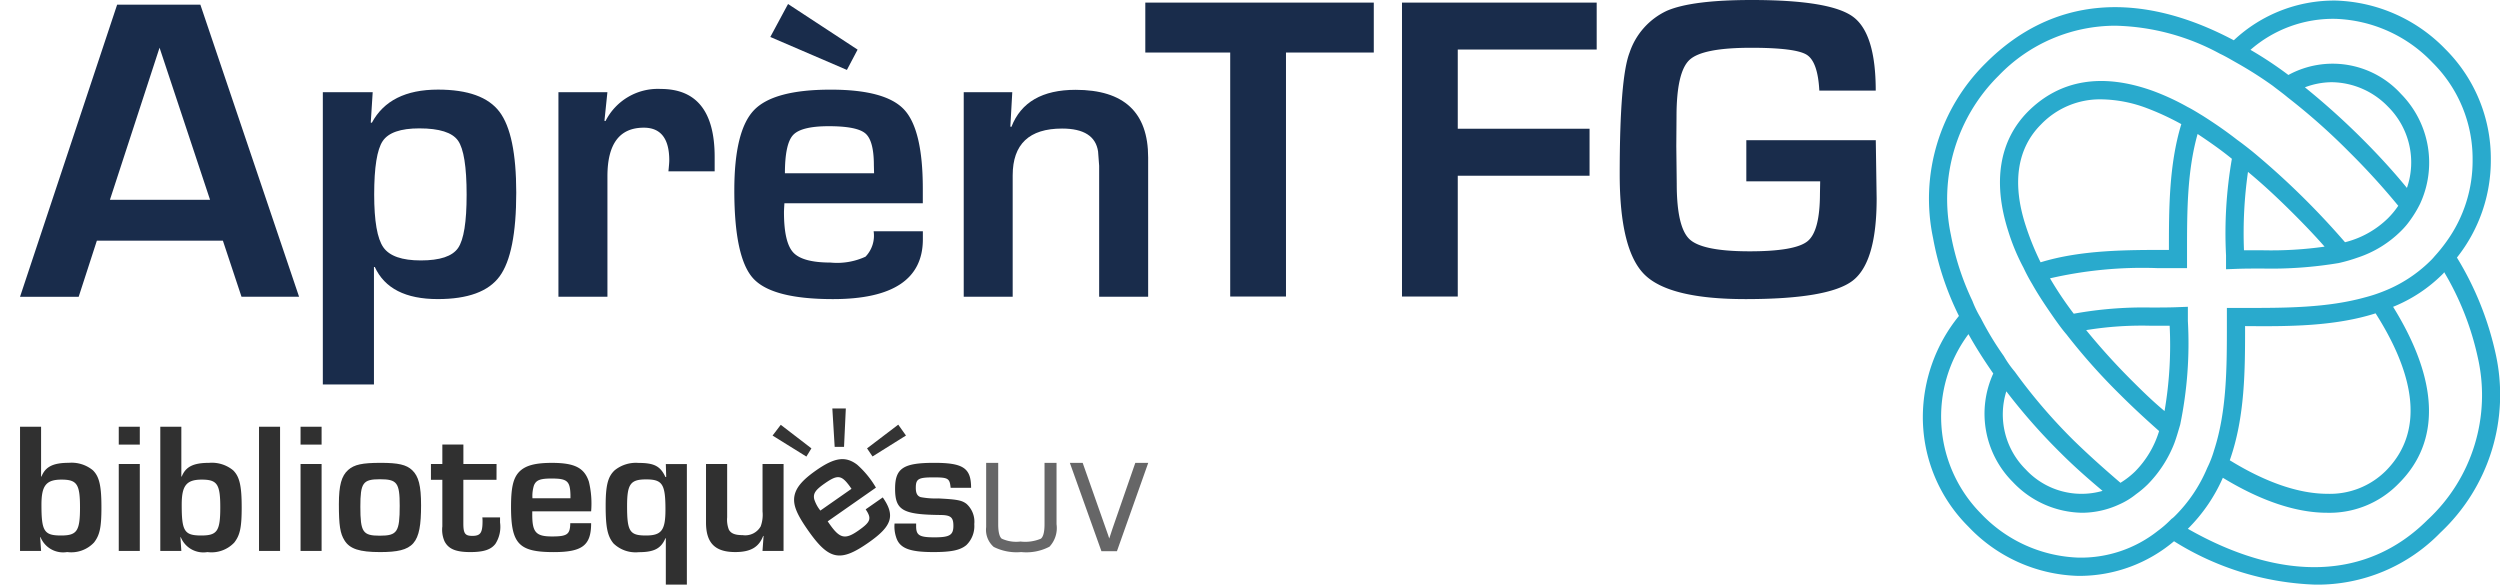
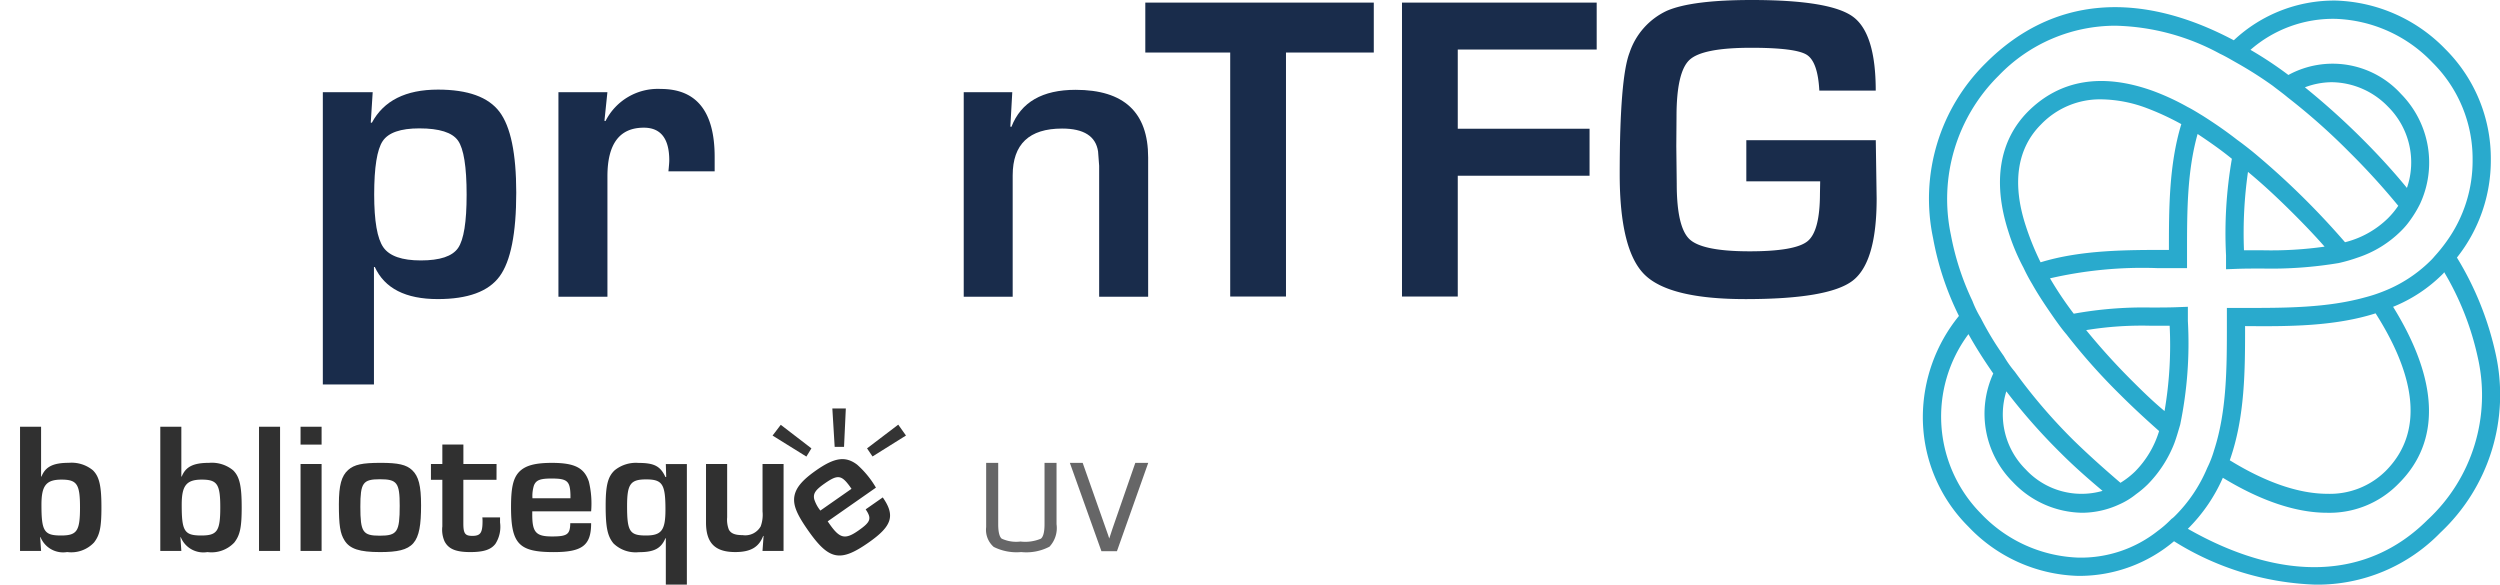
<svg xmlns="http://www.w3.org/2000/svg" width="81.749mm" height="19.116mm" viewBox="0 0 231.729 54.188">
  <defs>
    <style>.cls-1{fill:#29aacd;}.cls-2{fill:#192c4b;}.cls-3{fill:#666667;}.cls-4{fill:#303030;}.cls-5{fill:#343434;fill-rule:evenodd;}</style>
  </defs>
  <g id="Capa_1" data-name="Capa 1">
    <path class="cls-1" d="M231.321,32.762a28.87,28.87,0,0,0-3.582-8.887,14.491,14.491,0,0,0,3.142-9.09,14.307,14.307,0,0,0-4.19-10.206A14.747,14.747,0,0,0,216.486.052a13.587,13.587,0,0,0-9.429,3.682c-8.786-4.663-16.828-4.055-22.979,2.1a17.653,17.653,0,0,0-4.9,16.22,27.139,27.139,0,0,0,2.4,7.232,14.9,14.9,0,0,0-3.346,9.361,14.313,14.313,0,0,0,4.224,10.17,14.559,14.559,0,0,0,10.138,4.563h.237a13.6,13.6,0,0,0,8.684-3.211,26.318,26.318,0,0,0,13.112,4.023,15.886,15.886,0,0,0,11.591-4.833A17.513,17.513,0,0,0,231.321,32.762ZM180.834,21.779a16.071,16.071,0,0,1,4.427-14.766,15.008,15.008,0,0,1,10.814-4.63,21.221,21.221,0,0,1,9.7,2.6c.507.236,1.014.54,1.555.845a36.344,36.344,0,0,1,3.345,2.129c.473.371.947.709,1.386,1.08a58.952,58.952,0,0,1,5.711,5.069,65.92,65.92,0,0,1,4.528,4.969,7.775,7.775,0,0,1-.946,1.148,8.7,8.7,0,0,1-3.988,2.231c-1.081-1.251-2.264-2.535-3.582-3.853-1.689-1.69-3.379-3.211-4.967-4.528-.507-.406-.98-.777-1.453-1.115-1.082-.845-2.129-1.554-3.143-2.2-.507-.306-.98-.609-1.453-.845a22.274,22.274,0,0,0-3.21-1.487c-4.7-1.689-8.618-1.048-11.591,1.926-2.636,2.669-3.278,6.488-1.825,11.05a19.266,19.266,0,0,0,1.419,3.412,16.513,16.513,0,0,0,.811,1.522c.608,1.082,1.318,2.128,2.095,3.244.338.473.676.947,1.082,1.419a56.343,56.343,0,0,0,4.967,5.577c1.217,1.216,2.433,2.331,3.616,3.379a9.046,9.046,0,0,1-2.23,3.751,7.746,7.746,0,0,1-1.352,1.047c-1.419-1.217-2.906-2.534-4.359-3.953a50.87,50.87,0,0,1-5.441-6.354A9.6,9.6,0,0,1,185.734,33a27.983,27.983,0,0,1-2.129-3.515,9.889,9.889,0,0,1-.777-1.589A24.828,24.828,0,0,1,180.834,21.779ZM213.647,8.094a7.116,7.116,0,0,1,2.5-.474,7.359,7.359,0,0,1,5.2,2.264,7.274,7.274,0,0,1,1.757,7.536c-1.216-1.487-2.6-3.006-4.123-4.528A67.82,67.82,0,0,0,213.647,8.094Zm1.825,14.768a35.425,35.425,0,0,1-5.711.338H208a40.017,40.017,0,0,1,.371-7.267c1.352,1.116,2.771,2.434,4.191,3.853C213.478,20.7,214.492,21.746,215.472,22.862ZM202.191,11.506c-1.149,3.785-1.149,7.874-1.149,11.659h-.067c-3.886,0-8.077,0-11.828,1.149a25.077,25.077,0,0,1-1.385-3.413c-1.284-3.953-.777-7.164,1.419-9.36a7.575,7.575,0,0,1,5.61-2.332,12.381,12.381,0,0,1,4.19.81A24.55,24.55,0,0,1,202.191,11.506ZM193.371,30.6a31.933,31.933,0,0,1,6.015-.405h1.724a36.156,36.156,0,0,1-.473,7.907c-.98-.81-1.926-1.722-2.906-2.7A61.665,61.665,0,0,1,193.371,30.6Zm1.521,14.9a7.058,7.058,0,0,1-7.13-1.993,7.181,7.181,0,0,1-1.791-7.233,54.853,54.853,0,0,0,5.035,5.711C192.29,43.271,193.608,44.421,194.892,45.5Zm6.387,2.6A9.712,9.712,0,0,1,200,49.219a11.475,11.475,0,0,1-7.367,2.467,13.055,13.055,0,0,1-8.989-4.056,12.792,12.792,0,0,1-1.183-16.658c.676,1.216,1.454,2.432,2.3,3.65a8.956,8.956,0,0,0,1.825,10.07A9.012,9.012,0,0,0,193,47.53a8.277,8.277,0,0,0,3.446-.777A6.815,6.815,0,0,0,198,45.805a9.032,9.032,0,0,0,1.081-.91,11.229,11.229,0,0,0,2.467-3.82c.2-.54.372-1.149.541-1.723a37.268,37.268,0,0,0,.71-9.6V28.437l-.879.033c-.811.035-1.69.035-2.568.035a36.2,36.2,0,0,0-7.131.574,32.679,32.679,0,0,1-2.2-3.279,38.151,38.151,0,0,1,10-.945h2.7V23.334c0-3.683,0-7.434.98-10.915,1.014.676,2.095,1.419,3.177,2.3a40.3,40.3,0,0,0-.541,8.955v1.284l.878-.033c.812-.033,1.656-.033,2.535-.033a37.892,37.892,0,0,0,7.029-.509,14.976,14.976,0,0,0,1.757-.506,10.219,10.219,0,0,0,4.021-2.467,7.038,7.038,0,0,0,.811-.947,10.546,10.546,0,0,0,.946-1.554,9.067,9.067,0,0,0-1.757-10.2,8.568,8.568,0,0,0-10.442-1.759,34.929,34.929,0,0,0-3.514-2.33,11.637,11.637,0,0,1,7.874-2.873A13,13,0,0,1,225.475,5.8a12.548,12.548,0,0,1,3.717,8.99,12.764,12.764,0,0,1-2.4,7.57,14.319,14.319,0,0,1-1.115,1.385,5.423,5.423,0,0,1-.439.473,12.86,12.86,0,0,1-4.359,2.805,13.693,13.693,0,0,1-1.656.54c-3.515.98-7.434.98-11.05.98h-1.758v1.521c0,3.954,0,8.009-1.182,11.658a9.863,9.863,0,0,1-.642,1.656,13.758,13.758,0,0,1-3.042,4.5A1.726,1.726,0,0,1,201.279,48.1ZM220.2,29.044c3.244,5.1,4.866,10.646.946,14.6a7.339,7.339,0,0,1-5.407,2.128c-2.636,0-5.711-1.047-9.056-3.108,1.419-4.021,1.419-8.381,1.419-12.437h.068C212.093,30.262,216.384,30.262,220.2,29.044Zm4.832,19.128c-5.609,5.61-13.517,5.813-22.235.844a15.38,15.38,0,0,0,3.244-4.73c3.548,2.163,6.826,3.244,9.664,3.244a8.929,8.929,0,0,0,6.624-2.7c3.954-3.921,3.717-9.564-.507-16.39a13.807,13.807,0,0,0,4.6-3.041.6.6,0,0,0,.135-.17,26.332,26.332,0,0,1,3.109,7.874A15.753,15.753,0,0,1,225.035,48.172Z" />
    <path class="cls-2" d="M119.2,4.87V27.486h-5.17V4.87H106.16V.24h21.179V4.87Z" />
    <path class="cls-2" d="M135.123,4.591v7.345h12.216v4.352H135.123v11.2h-5.17V.24H148V4.591Z" />
    <path class="cls-2" d="M161.87,12.994h12l.08,5.41q0,5.907-2.225,7.615t-9.931,1.706q-7.065,0-9.361-2.275t-2.3-9.282q0-8.943.919-11.3A6.567,6.567,0,0,1,154.505,1q2.315-1,7.864-1,7.266,0,9.382,1.547T173.866,8.4h-5.229q-.139-2.674-1.168-3.323t-5.16-.649q-4.491,0-5.7,1.118T155.4,10.8l-.02,2.734.04,3.493q0,4.053,1.2,5.16t5.549,1.108q4.232,0,5.379-.938t1.148-4.431l.02-1.118H161.87Z" />
-     <path class="cls-2" d="M20.659,22.31H8.976l-1.686,5.2H1.855l9-27.075h7.716L27.72,27.507H22.384Zm-1.19-3.789-4.682-14.1-4.6,14.1Z" />
    <path class="cls-2" d="M29.922,8.544h4.622l-.179,2.817.1.02q1.647-3.075,6.129-3.075,4.146,0,5.7,2.053t1.557,7.488q0,5.673-1.547,7.776t-5.732,2.1q-4.464,0-5.832-2.975h-.079V35.64H29.922ZM38.868,11.9q-2.6,0-3.392,1.171t-.794,4.959q0,3.689.853,4.9t3.471,1.21q2.658,0,3.452-1.151t.793-4.939q0-3.887-.8-5.018T38.868,11.9Z" />
    <path class="cls-2" d="M51.761,8.544H56.3L56.025,11.2l.1.02a5.429,5.429,0,0,1,5.117-2.975q5,0,5,6.307v1.329H61.956c.053-.515.079-.853.079-1.011q0-3.034-2.36-3.035-3.372,0-3.372,4.5V27.507H51.761Z" />
-     <path class="cls-2" d="M80.978,21.437h4.563v.734q0,5.554-8.331,5.554-5.653,0-7.4-1.924t-1.746-8.152q0-5.535,1.825-7.439t7.121-1.9q5.079,0,6.8,1.855t1.726,7.289v1.389H72.707c-.026.423-.04.7-.04.833q0,2.8.863,3.729t3.442.932a6.3,6.3,0,0,0,3.253-.545A2.808,2.808,0,0,0,80.978,21.437ZM73.044.372,79.491,4.6,78.5,6.481,71.4,3.427Zm7.974,15.69L81,15.308q0-2.261-.783-2.936t-3.4-.674q-2.539,0-3.3.813t-.763,3.551Z" />
    <path class="cls-2" d="M89.329,8.544h4.5l-.179,3.194.1.02Q95.081,8.326,99.7,8.326q6.725,0,6.724,6.268V27.507h-4.542V15.368l-.1-1.329q-.318-2.122-3.333-2.123-4.581,0-4.582,4.344V27.507H89.329Z" />
    <path class="cls-3" d="M96.819,48.594c0,.9-.186,1.225-.341,1.339a3.73,3.73,0,0,1-1.885.263,3.227,3.227,0,0,1-1.742-.266c-.148-.117-.326-.444-.326-1.336V42.905H91.408v5.958a2.1,2.1,0,0,0,.7,1.831,4.718,4.718,0,0,0,2.546.478,4.626,4.626,0,0,0,2.626-.5,2.539,2.539,0,0,0,.652-2.08V42.905H96.819v5.689Z" />
    <path class="cls-3" d="M105.233,42.905l-2.116,6.1c-.106.309-.207.615-.3.914l-.1-.312-2.361-6.7H99.167l2.926,8.185h1.438l2.9-8.185h-1.194Z" />
    <path class="cls-4" d="M1.855,39.554H3.806v4.61l.034.017C4.2,43.266,4.911,42.9,6.378,42.9a3.1,3.1,0,0,1,2.228.691c.6.587.794,1.45.794,3.436,0,1.865-.155,2.573-.691,3.263a2.892,2.892,0,0,1-2.486.881,2.257,2.257,0,0,1-2.469-1.381H3.72l.086,1.277H1.855ZM3.84,46.788c0,2.452.242,2.849,1.813,2.849,1.485,0,1.761-.414,1.761-2.607,0-2.141-.276-2.573-1.709-2.573S3.84,45.01,3.84,46.788Z" />
-     <path class="cls-4" d="M12.957,41.211H11.006V39.554h1.951Zm0,9.859H11.006V43.007h1.951Z" />
    <path class="cls-4" d="M14.856,39.554h1.951v4.61l.034.017c.363-.915,1.071-1.278,2.539-1.278a3.1,3.1,0,0,1,2.227.691c.6.587.794,1.45.794,3.436,0,1.865-.155,2.573-.69,3.263a2.9,2.9,0,0,1-2.487.881,2.257,2.257,0,0,1-2.469-1.381h-.034l.086,1.277H14.856Zm1.985,7.234c0,2.452.242,2.849,1.814,2.849,1.484,0,1.761-.414,1.761-2.607,0-2.141-.277-2.573-1.71-2.573S16.841,45.01,16.841,46.788Z" />
    <path class="cls-4" d="M25.958,51.07H24.007V39.554h1.951Z" />
    <path class="cls-4" d="M29.808,41.211H27.857V39.554h1.951Zm0,9.859H27.857V43.007h1.951Z" />
    <path class="cls-4" d="M38.2,43.577c.6.57.828,1.433.828,3.263,0,3.592-.656,4.334-3.8,4.334-1.9,0-2.815-.293-3.3-1.088-.4-.639-.518-1.381-.518-3.349,0-1.762.242-2.625.863-3.178.57-.5,1.3-.656,3-.656C36.922,42.9,37.664,43.076,38.2,43.577Zm-4.8,3.384c0,2.366.225,2.694,1.8,2.694,1.623,0,1.848-.346,1.848-2.78,0-2.124-.242-2.452-1.831-2.452C33.641,44.423,33.4,44.751,33.4,46.961Z" />
    <path class="cls-4" d="M46.021,44.475H42.947v4.04c0,.932.156,1.157.829,1.157.76,0,.95-.276.95-1.381a2.77,2.77,0,0,0-.018-.329h1.641v.467a2.923,2.923,0,0,1-.432,1.985c-.414.536-1.088.76-2.331.76-1.347,0-2.02-.293-2.383-1A2.653,2.653,0,0,1,41,48.791V44.475H39.943V43.007H41v-1.8h1.951v1.8h3.074Z" />
    <path class="cls-4" d="M54.792,48.5c0,2.054-.812,2.676-3.471,2.676-3.229,0-3.954-.76-3.954-4.178,0-1.762.19-2.625.708-3.212.57-.622,1.468-.881,3.091-.881,2.106,0,3,.467,3.418,1.744a8.632,8.632,0,0,1,.208,2.746H49.335v.31c0,1.641.346,2.021,1.831,2.021,1.416,0,1.675-.19,1.692-1.226Zm-1.917-2.625c-.034-1.277-.293-1.519-1.744-1.519-1.053,0-1.433.138-1.64.639a3.242,3.242,0,0,0-.138,1.191h3.522Z" />
    <path class="cls-4" d="M63.666,54.524H61.715V49.9l-.034-.017c-.4.95-1.036,1.3-2.47,1.3a2.942,2.942,0,0,1-2.348-.812c-.552-.673-.725-1.484-.725-3.487,0-1.9.207-2.711.846-3.3a3.136,3.136,0,0,1,2.21-.674c1.433,0,2.02.294,2.487,1.313l.069-.018-.035-1.191h1.951Zm-5.542-7.615c0,2.348.241,2.728,1.744,2.728,1.45,0,1.813-.483,1.813-2.4,0-2.365-.277-2.8-1.8-2.8C58.434,44.44,58.124,44.872,58.124,46.909Z" />
    <path class="cls-4" d="M72.627,51.07H70.676l.1-1.381-.035-.017c-.4,1.053-1.174,1.5-2.59,1.5-1.882,0-2.711-.846-2.711-2.745V43.007H67.4v4.955a2.531,2.531,0,0,0,.155,1.123c.19.362.57.518,1.278.518a1.643,1.643,0,0,0,1.675-.812,3.118,3.118,0,0,0,.172-1.381v-4.4h1.951Z" />
    <path class="cls-4" d="M81.824,46.107c1.177,1.685.868,2.659-1.311,4.182-2.647,1.85-3.676,1.643-5.635-1.159-1.009-1.443-1.348-2.26-1.26-3.038.111-.835.7-1.562,2.029-2.492,1.726-1.207,2.729-1.339,3.8-.53A8.67,8.67,0,0,1,81.191,45.2l-4.472,3.126.178.255c.94,1.344,1.44,1.458,2.657.607,1.161-.811,1.264-1.116.685-1.974Zm-3.075-1.052c-.76-1.028-1.111-1.078-2.3-.247-.863.6-1.095.935-.978,1.464a3.249,3.249,0,0,0,.569,1.055l2.887-2.018Z" />
-     <path class="cls-4" d="M88.115,45.217c-.087-.881-.225-.967-1.589-.967-1.4,0-1.64.138-1.64.967,0,.5.138.76.449.863a7.308,7.308,0,0,0,1.623.121c1.761.087,2.192.173,2.624.5a2.22,2.22,0,0,1,.725,1.882,2.449,2.449,0,0,1-.742,1.951c-.57.466-1.381.639-3.056.639-2.228,0-3.143-.363-3.453-1.4a3.139,3.139,0,0,1-.139-1.243h2v.242c0,.846.294,1.036,1.692,1.036,1.416,0,1.762-.207,1.762-1.071,0-.777-.242-.984-1.157-1-3.54-.035-4.248-.432-4.248-2.435,0-1.9.76-2.4,3.626-2.4,2.694,0,3.419.484,3.419,2.314Z" />
    <path class="cls-5" d="M83.256,39.357l.719,1.014-3.1,1.94-.508-.749,2.893-2.2" />
    <path class="cls-5" d="M72.371,39.378,75.21,41.56c-.168.273-.3.5-.466.762L71.61,40.375c.267-.351.5-.657.761-1" />
    <path class="cls-5" d="M77.152,37.86H78.4c-.056,1.2-.112,2.361-.166,3.563h-.868c-.073-1.184-.14-2.327-.216-3.563" />
  </g>
</svg>